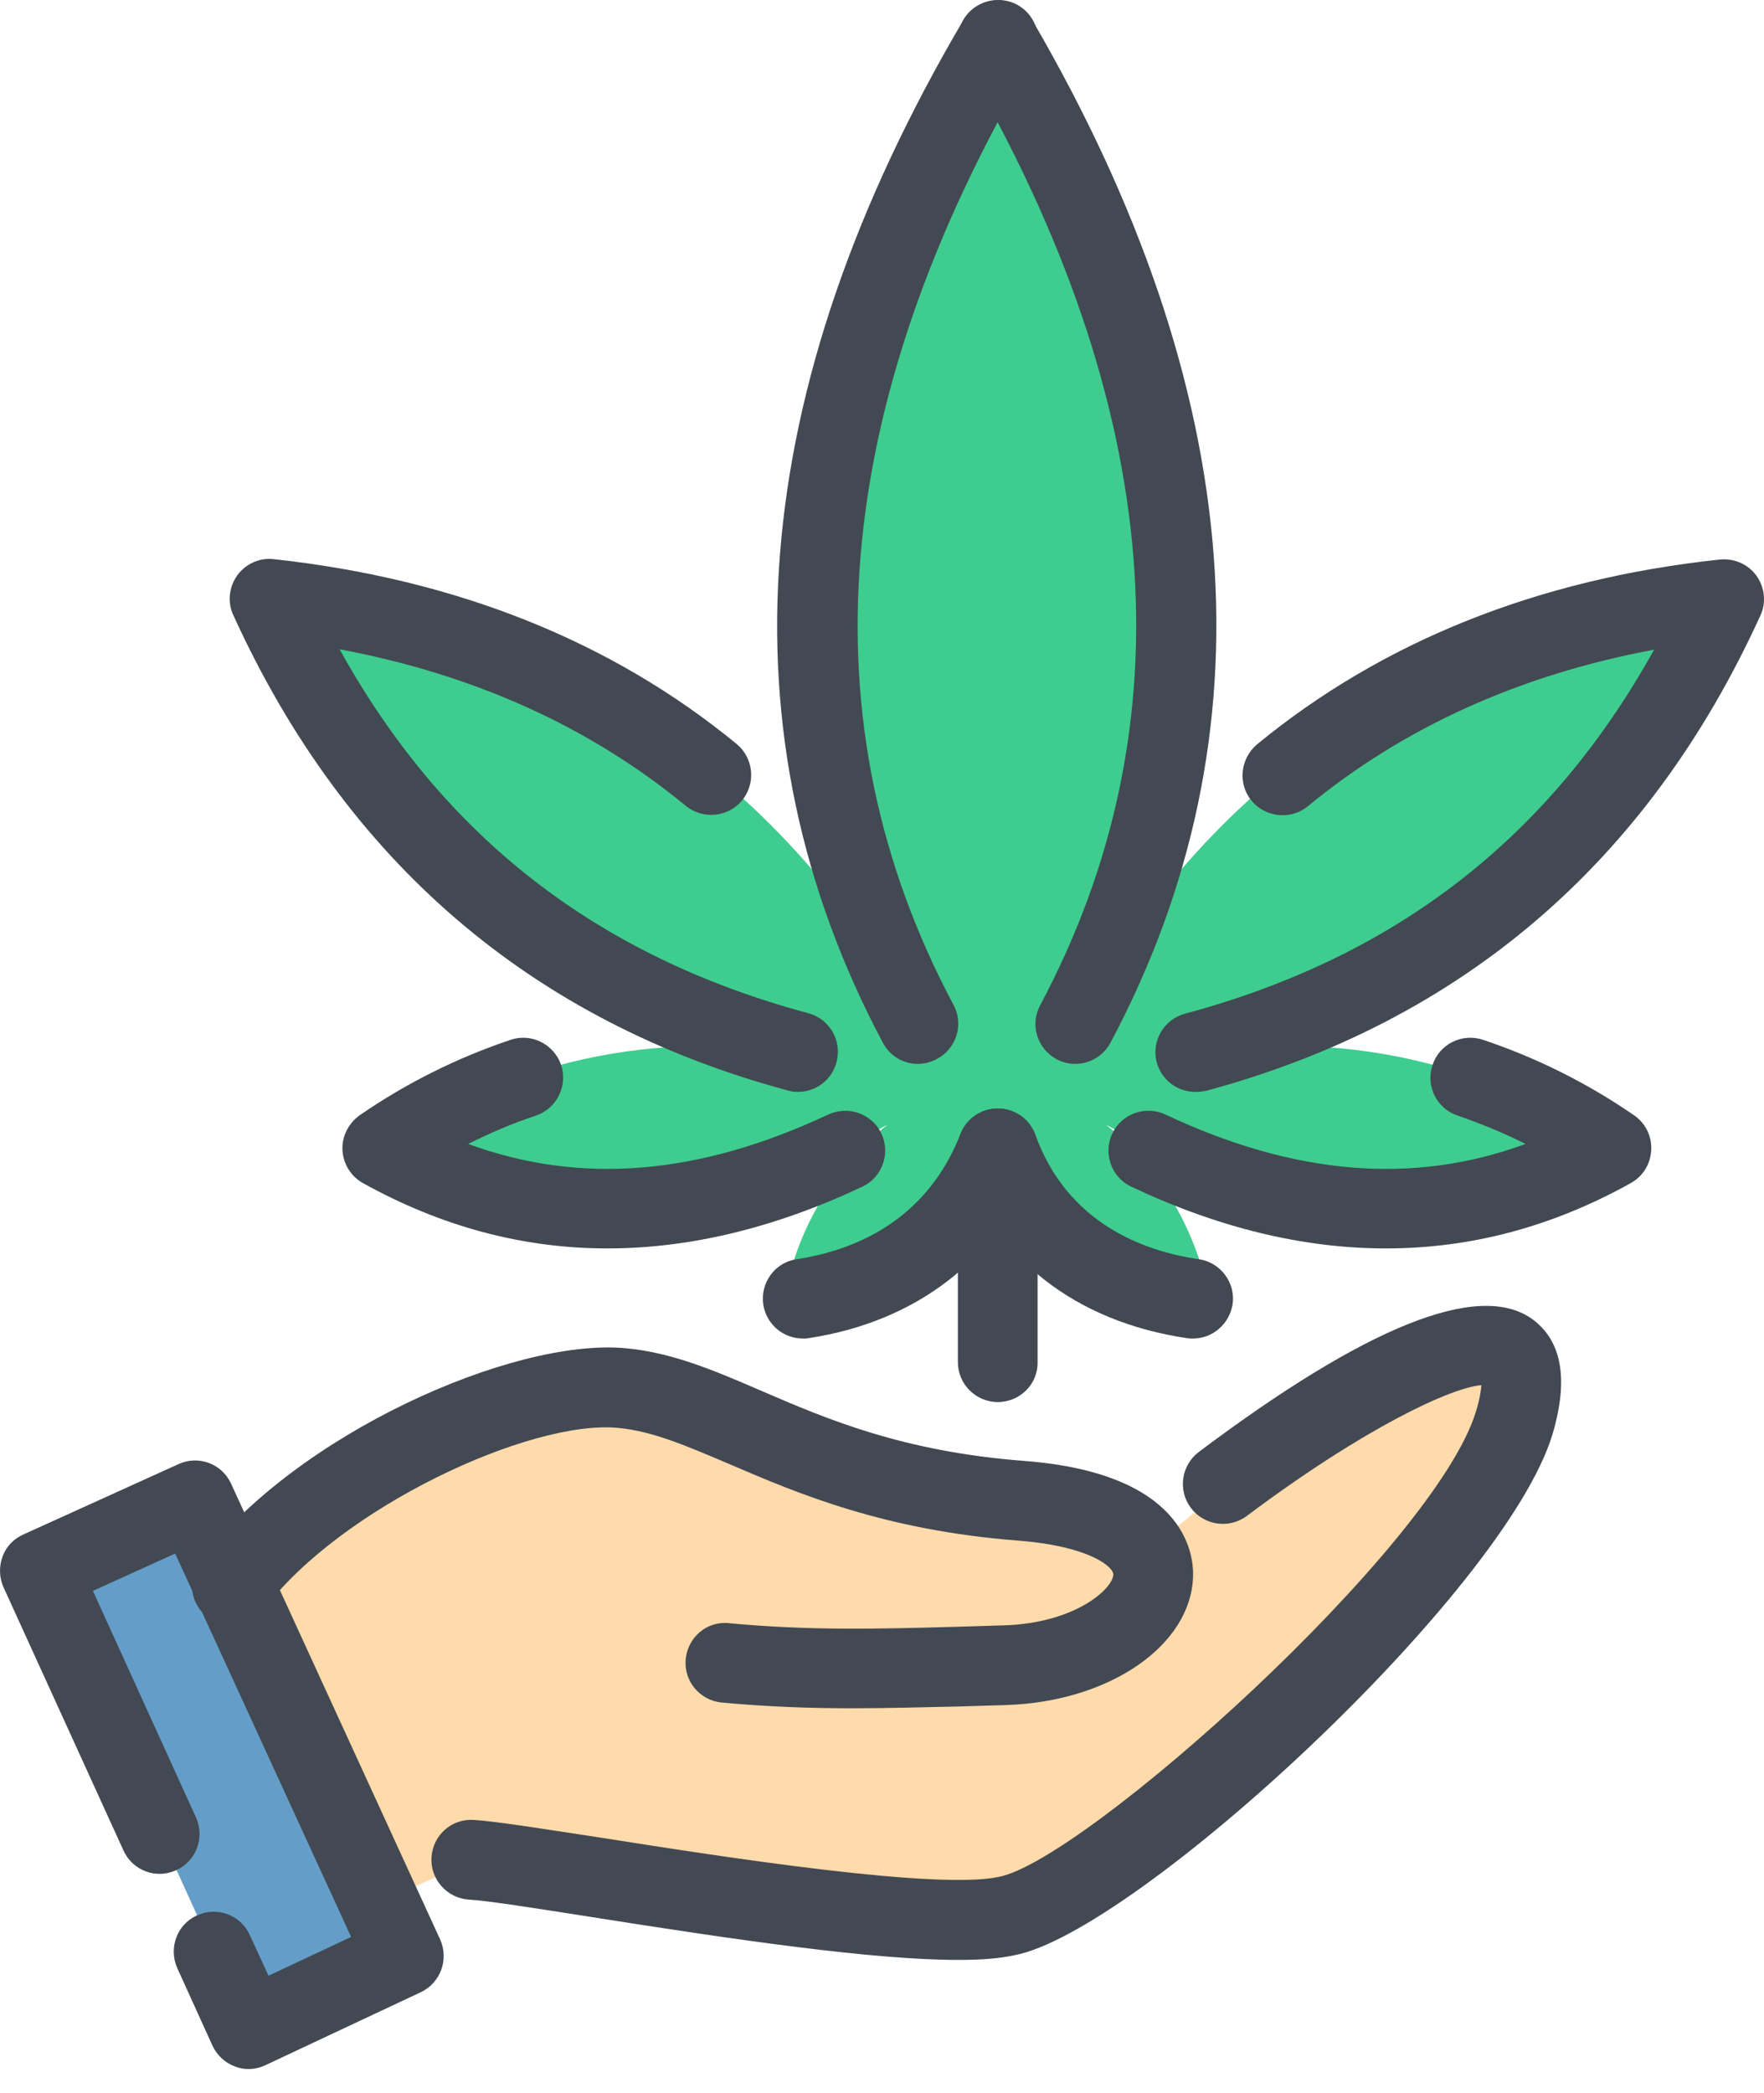
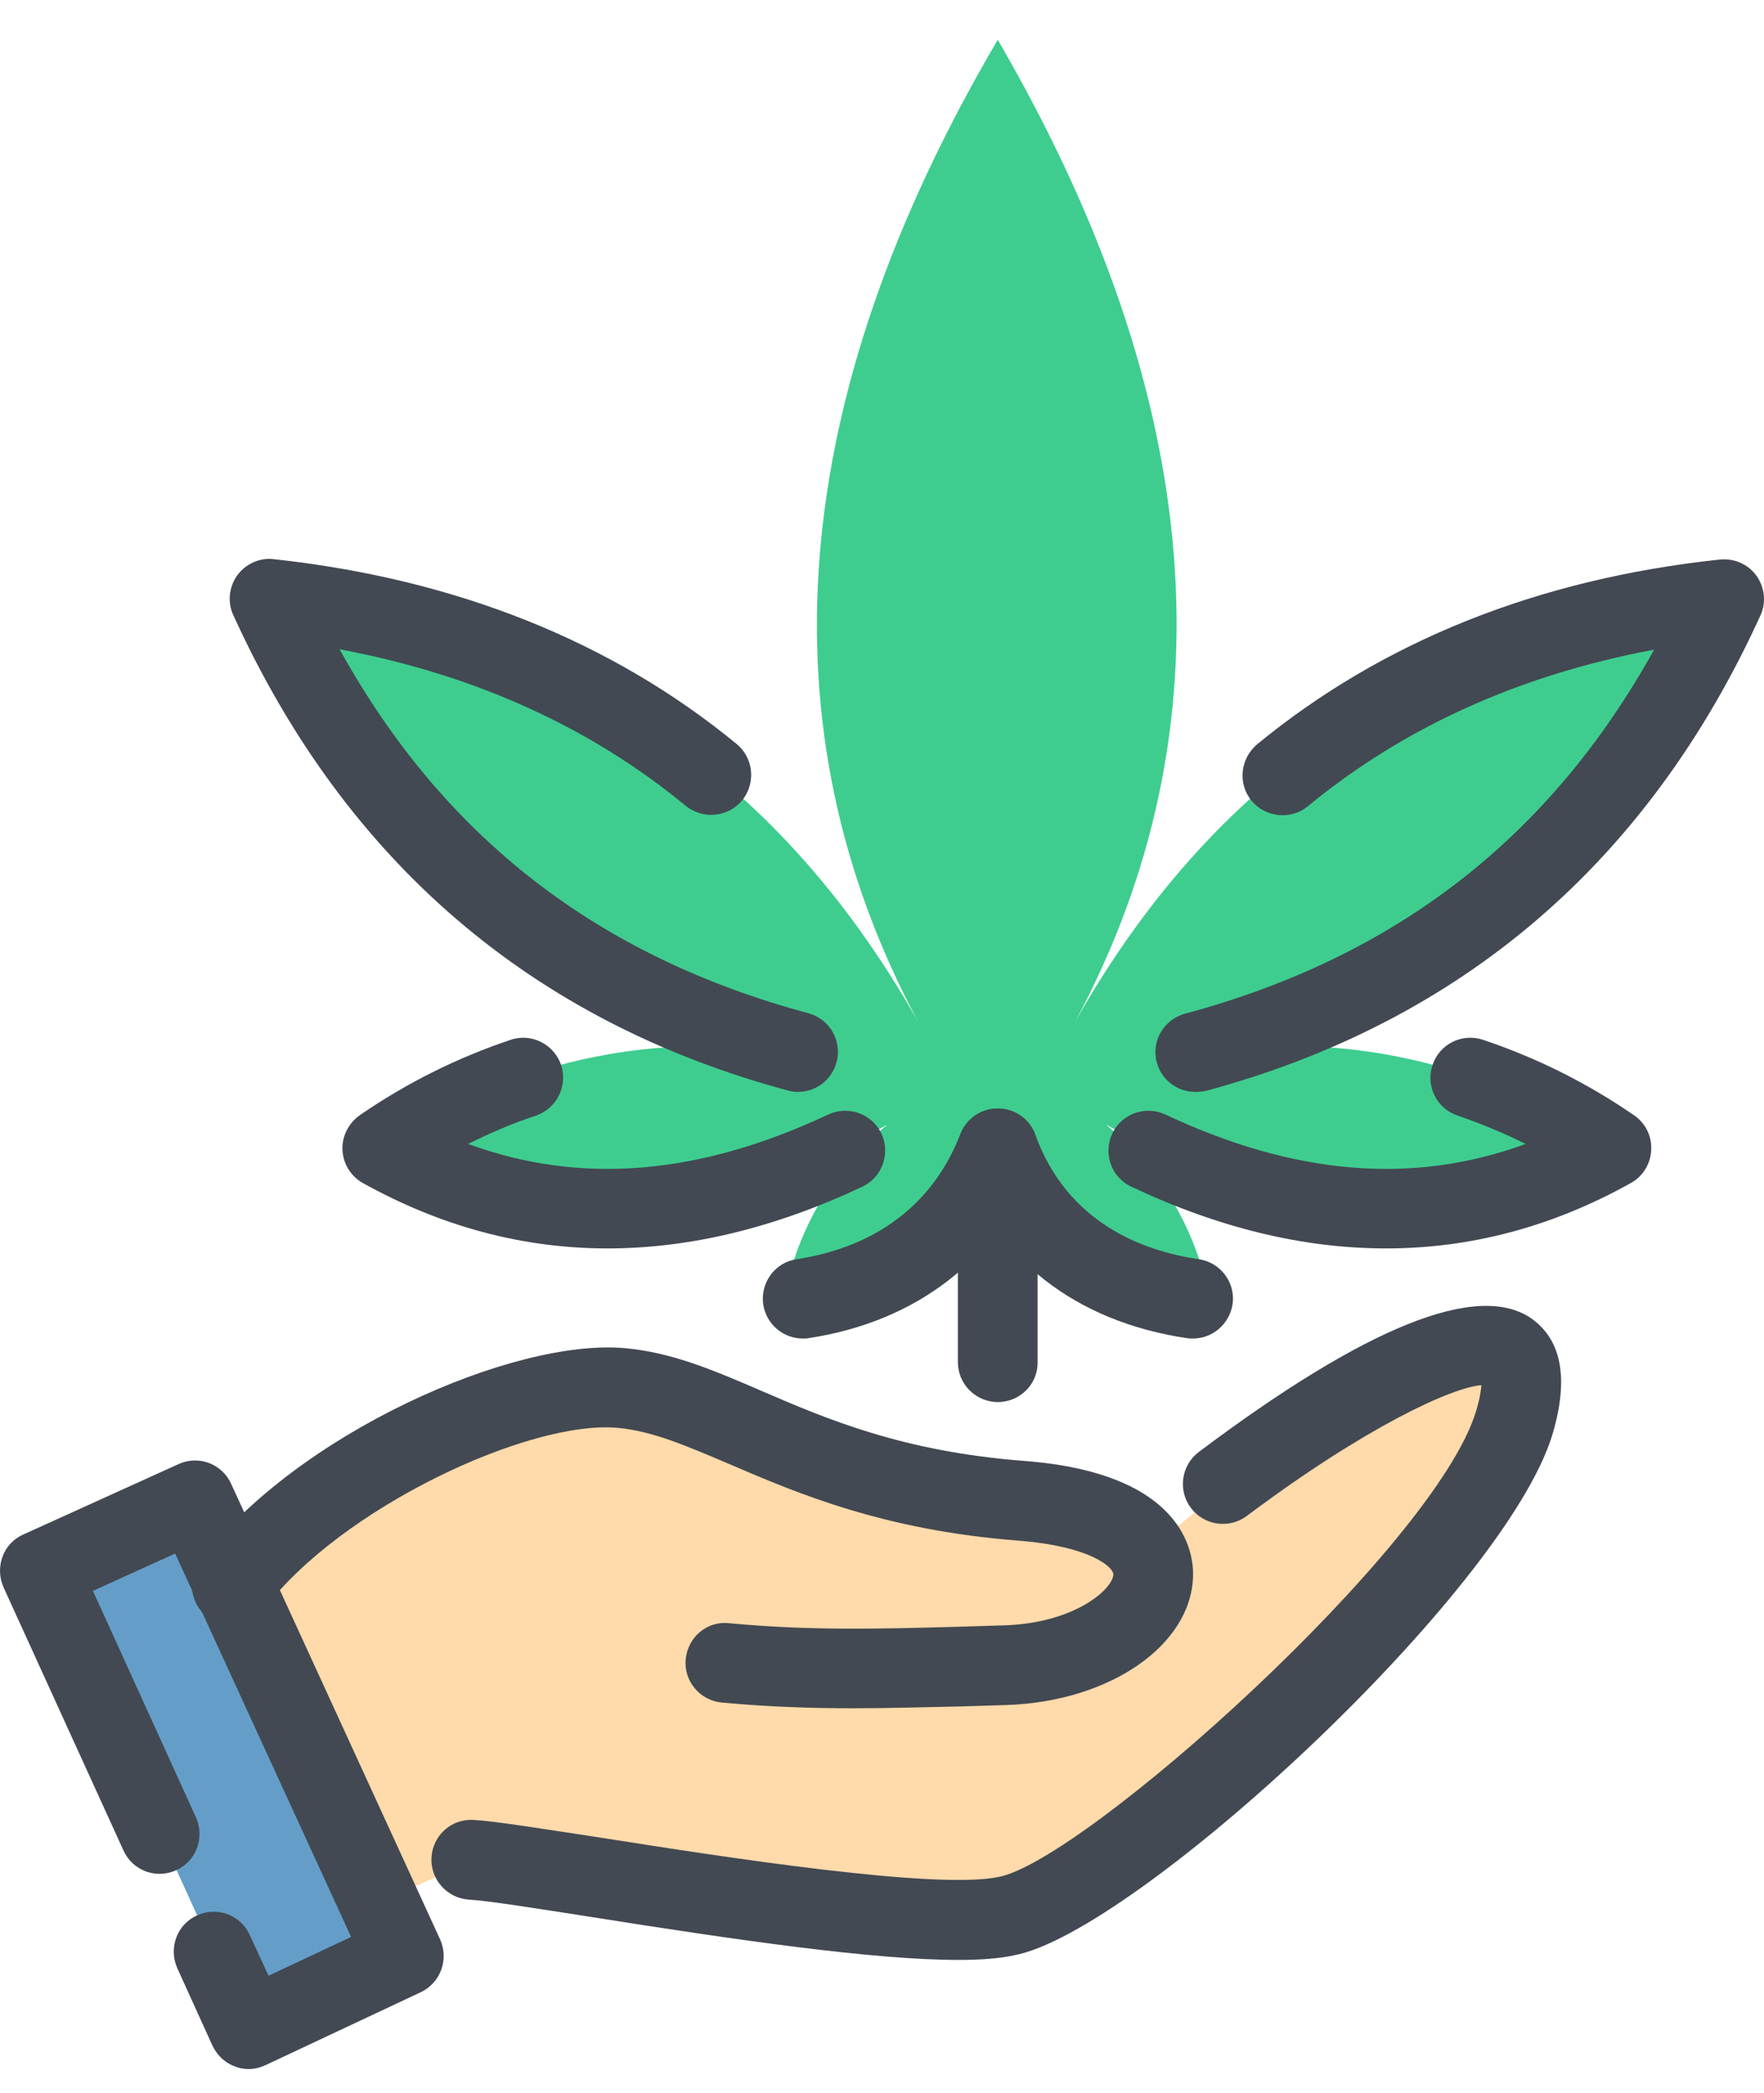
<svg xmlns="http://www.w3.org/2000/svg" width="59" height="70" viewBox="0 0 59 70" fill="none">
  <path fill-rule="evenodd" clip-rule="evenodd" d="M6.507 50.108L1.319 52.461L8.32 67.852L13.58 65.427L6.507 50.108Z" fill="#649EC8" />
  <path fill-rule="evenodd" clip-rule="evenodd" d="M20.966 46.338C17.507 46.026 13.268 48.379 10.59 50.66L7.456 52.149L12.716 63.614L15.862 62.197C18.216 62.353 30.477 64.79 33.852 64.166C37.31 63.458 49.404 52.545 50.977 47.515C53.174 40.215 39.424 50.66 38.559 51.837C38.007 50.972 36.758 50.348 34.32 50.192C27.175 49.639 24.34 46.65 20.966 46.338Z" fill="#FFDAAB" />
  <path fill-rule="evenodd" clip-rule="evenodd" d="M33.371 1.33C40.36 13.347 41.225 24.344 35.965 34.165C40.757 25.677 47.986 20.971 57.654 20.022C53.883 28.186 47.674 33.3 38.955 35.413C44.299 34.309 49.331 35.329 53.883 38.319C48.623 41.224 43.038 40.984 36.986 37.61C38.631 38.943 39.736 40.672 40.288 42.712C37.226 42.472 34.632 40.984 33.371 38.319C32.038 40.984 29.444 42.484 26.382 42.712C26.934 40.672 28.027 38.943 29.684 37.61C23.632 40.984 18.059 41.224 12.787 38.319C17.339 35.329 22.371 34.309 27.799 35.413C19.08 33.288 12.787 28.186 9.101 20.022C18.684 20.971 25.913 25.677 30.705 34.165C25.445 24.344 26.31 13.347 33.371 1.33Z" fill="#3ECD8F" />
  <path d="M32.05 65.547C29.192 65.547 24.592 64.874 19.741 64.106C17.903 63.818 16.318 63.566 15.681 63.53C14.949 63.482 14.384 62.846 14.432 62.113C14.481 61.381 15.093 60.817 15.85 60.865C16.606 60.913 18.167 61.165 20.137 61.465C24.316 62.125 31.305 63.206 33.395 62.773C36.241 62.245 47.998 51.728 49.367 47.202C49.499 46.77 49.535 46.494 49.547 46.326C48.563 46.398 45.68 47.719 41.705 50.696C41.117 51.14 40.276 51.02 39.832 50.432C39.388 49.844 39.508 49.003 40.096 48.559C45.692 44.357 49.427 42.856 51.217 44.093C52.237 44.813 52.477 46.11 51.925 47.971C50.328 53.253 37.959 64.646 33.923 65.391C33.443 65.499 32.806 65.547 32.05 65.547Z" fill="#424952" />
  <path d="M28.52 57.131C27.115 57.131 25.686 57.083 24.136 56.939C23.404 56.867 22.863 56.218 22.935 55.486C23.007 54.754 23.644 54.202 24.389 54.286C27.067 54.538 29.348 54.478 31.99 54.406L33.575 54.358C35.965 54.286 37.226 53.133 37.238 52.653C37.238 52.425 36.506 51.717 34.056 51.524C29.564 51.176 26.694 49.952 24.401 48.967C22.959 48.355 21.831 47.863 20.678 47.755C17.735 47.467 11.371 50.432 8.825 53.829C8.38 54.418 7.54 54.538 6.951 54.093C6.363 53.649 6.243 52.809 6.687 52.221C9.881 47.971 17.159 44.741 20.918 45.089C22.479 45.233 23.86 45.822 25.445 46.506C27.667 47.467 30.201 48.547 34.26 48.859C39.58 49.267 39.928 51.908 39.904 52.713C39.844 55.03 37.106 56.915 33.648 57.023L32.074 57.071C30.873 57.095 29.709 57.131 28.52 57.131Z" fill="#424952" />
  <path d="M8.32 69.196C8.164 69.196 8.008 69.172 7.864 69.112C7.528 68.992 7.263 68.74 7.107 68.416L5.93 65.823C5.63 65.15 5.918 64.358 6.591 64.058C7.263 63.746 8.056 64.046 8.356 64.718L8.981 66.075L11.743 64.778L5.858 51.956L3.108 53.205L6.555 60.781C6.855 61.453 6.567 62.245 5.894 62.545C5.222 62.858 4.429 62.557 4.129 61.885L0.118 53.085C-0.026 52.761 -0.038 52.401 0.082 52.065C0.202 51.728 0.454 51.464 0.778 51.32L5.966 48.967C6.639 48.655 7.431 48.955 7.732 49.627L14.721 64.862C15.021 65.535 14.733 66.315 14.073 66.627L8.885 69.064C8.704 69.148 8.512 69.196 8.32 69.196Z" fill="#424952" />
  <path d="M33.371 46.89C32.639 46.89 32.038 46.29 32.038 45.558V38.414C32.038 37.682 32.639 37.082 33.371 37.082C34.104 37.082 34.704 37.682 34.704 38.414V45.558C34.716 46.29 34.116 46.89 33.371 46.89Z" fill="#424952" />
  <path d="M20.317 41.752C17.483 41.752 14.757 41.02 12.139 39.567C11.731 39.339 11.478 38.919 11.454 38.462C11.43 38.006 11.659 37.562 12.031 37.298C13.616 36.205 15.321 35.365 17.075 34.777C17.771 34.537 18.528 34.921 18.768 35.617C18.996 36.313 18.624 37.07 17.927 37.31C17.159 37.562 16.402 37.886 15.658 38.258C19.428 39.639 23.38 39.303 27.703 37.274C28.375 36.962 29.168 37.25 29.48 37.91C29.792 38.583 29.504 39.375 28.844 39.687C25.913 41.068 23.067 41.752 20.317 41.752Z" fill="#424952" />
  <path d="M26.694 36.517C26.574 36.517 26.466 36.505 26.346 36.469C17.796 34.164 11.563 28.822 7.804 20.574C7.6 20.142 7.66 19.626 7.936 19.242C8.212 18.857 8.693 18.641 9.161 18.701C15.238 19.362 20.45 21.439 24.641 24.884C25.205 25.352 25.289 26.193 24.821 26.769C24.352 27.333 23.512 27.417 22.935 26.949C19.729 24.308 15.85 22.555 11.359 21.715C14.841 28.006 19.993 31.991 27.043 33.888C27.751 34.08 28.171 34.813 27.979 35.521C27.823 36.121 27.283 36.517 26.694 36.517Z" fill="#424952" />
-   <path d="M30.705 35.581C30.225 35.581 29.769 35.329 29.529 34.873C24.04 24.548 24.941 13.035 32.231 0.657C32.603 0.021 33.431 -0.183 34.056 0.177C34.693 0.549 34.909 1.366 34.536 2.002C27.751 13.527 26.863 24.164 31.894 33.612C32.243 34.261 31.99 35.065 31.342 35.413C31.138 35.521 30.922 35.581 30.705 35.581Z" fill="#424952" />
  <path d="M26.851 44.765C26.202 44.765 25.638 44.297 25.529 43.637C25.421 42.904 25.914 42.22 26.646 42.112C29.324 41.704 31.222 40.251 32.123 37.922C32.387 37.238 33.155 36.89 33.852 37.166C34.536 37.43 34.885 38.21 34.608 38.895C33.359 42.112 30.669 44.201 27.043 44.753C26.995 44.765 26.923 44.765 26.851 44.765Z" fill="#424952" />
  <path d="M46.353 41.752C43.603 41.752 40.757 41.068 37.839 39.687C37.166 39.375 36.89 38.571 37.202 37.91C37.515 37.25 38.307 36.962 38.98 37.274C43.291 39.303 47.266 39.639 51.025 38.258C50.28 37.886 49.524 37.574 48.755 37.31C48.059 37.082 47.674 36.325 47.914 35.617C48.143 34.921 48.899 34.537 49.608 34.777C51.361 35.365 53.066 36.205 54.652 37.298C55.036 37.562 55.252 37.994 55.228 38.462C55.204 38.931 54.952 39.339 54.544 39.567C51.913 41.032 49.188 41.752 46.353 41.752Z" fill="#424952" />
  <path d="M39.977 36.518C39.388 36.518 38.848 36.121 38.691 35.533C38.499 34.825 38.92 34.093 39.64 33.9C46.69 32.004 51.842 28.006 55.324 21.727C50.833 22.567 46.954 24.32 43.747 26.961C43.183 27.429 42.33 27.345 41.862 26.781C41.394 26.217 41.478 25.377 42.042 24.896C46.233 21.451 51.433 19.362 57.522 18.713C58.002 18.665 58.471 18.869 58.747 19.254C59.023 19.638 59.083 20.154 58.879 20.586C55.12 28.834 48.887 34.176 40.337 36.482C40.205 36.506 40.085 36.518 39.977 36.518Z" fill="#424952" />
-   <path d="M35.965 35.581C35.749 35.581 35.545 35.533 35.341 35.425C34.692 35.077 34.44 34.273 34.788 33.624C39.808 24.2 38.944 13.563 32.218 2.014C31.846 1.377 32.062 0.561 32.699 0.189C33.335 -0.183 34.152 0.033 34.524 0.669C41.742 13.071 42.618 24.584 37.142 34.873C36.902 35.317 36.446 35.581 35.965 35.581Z" fill="#424952" />
  <path d="M39.904 44.765C39.844 44.765 39.772 44.765 39.7 44.753C35.977 44.201 33.287 42.1 32.123 38.859C31.87 38.162 32.231 37.406 32.927 37.154C33.624 36.902 34.392 37.262 34.632 37.958C35.689 40.876 38.187 41.836 40.096 42.112C40.829 42.22 41.334 42.905 41.225 43.625C41.117 44.285 40.553 44.765 39.904 44.765Z" fill="#424952" />
</svg>